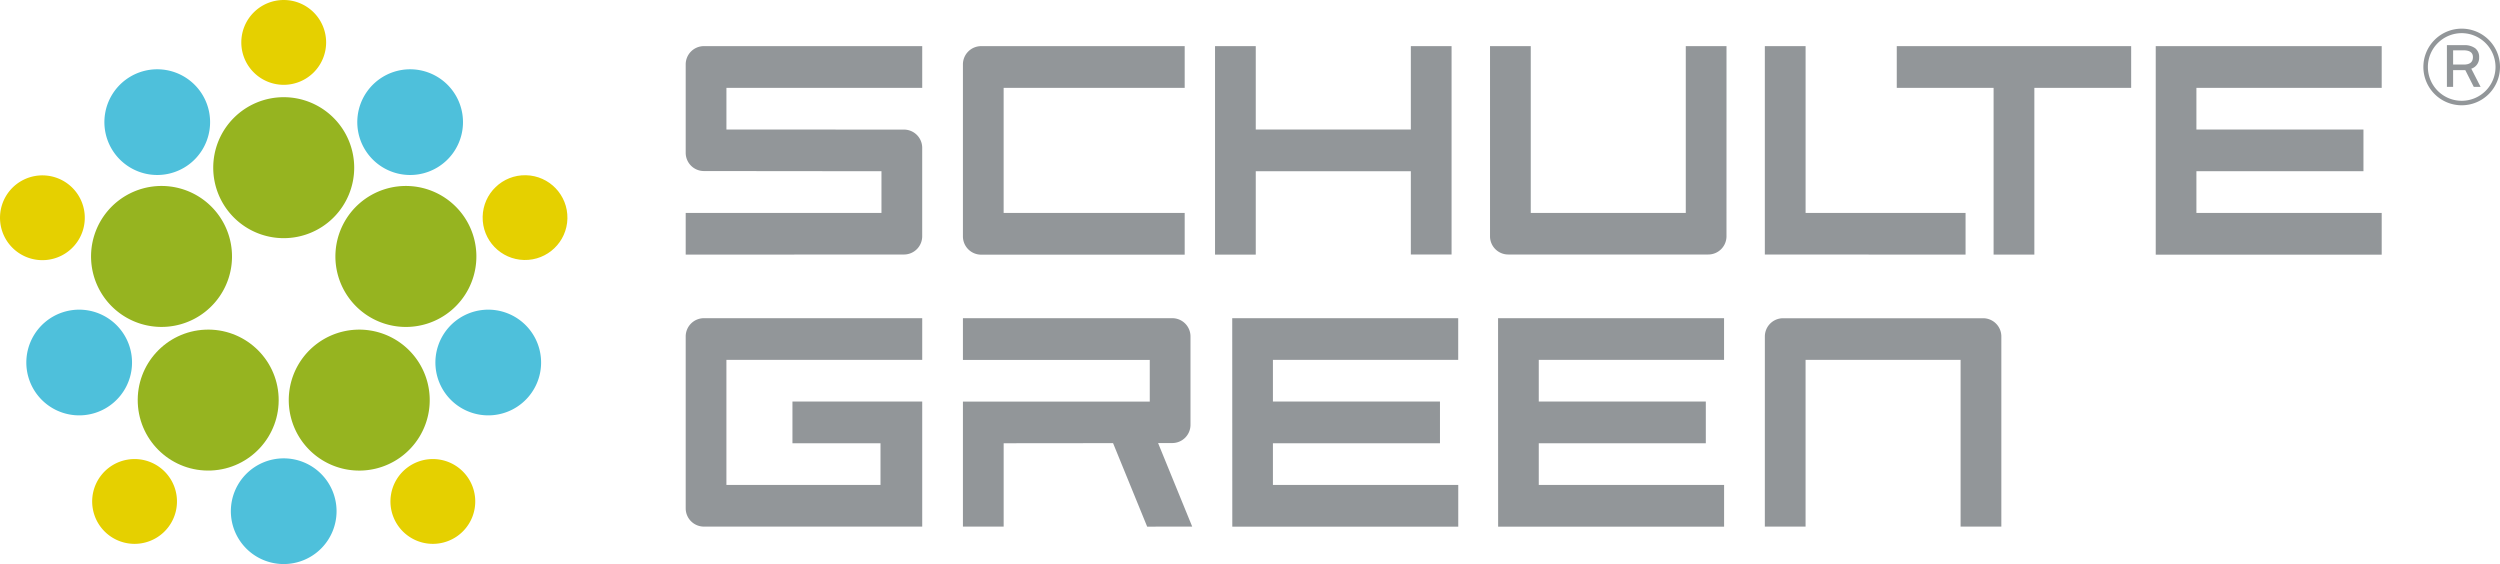
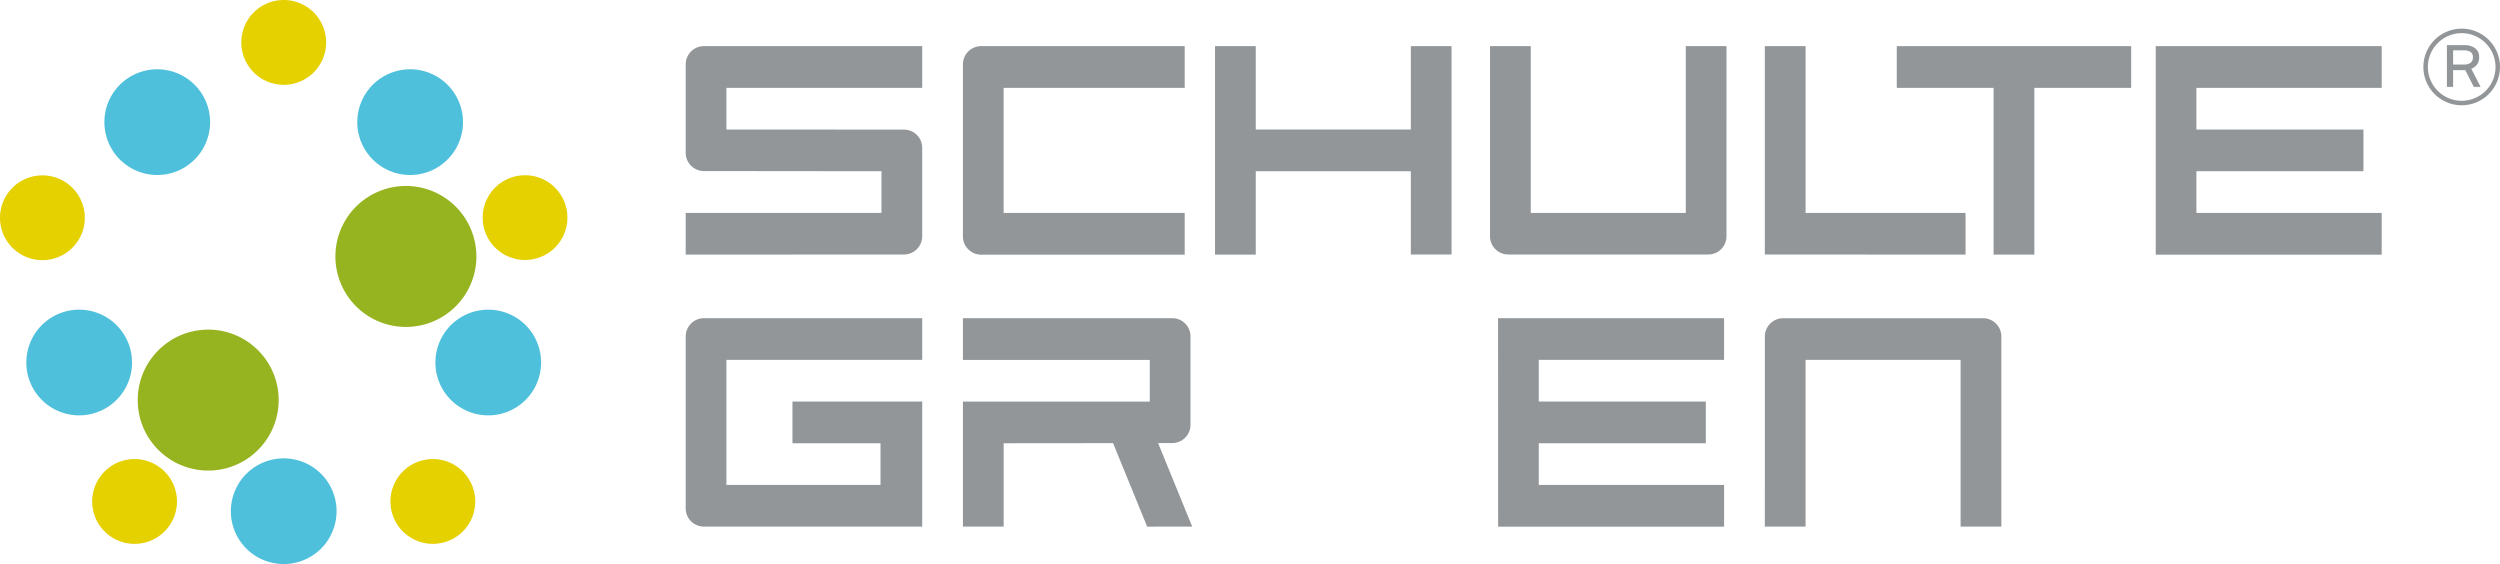
<svg xmlns="http://www.w3.org/2000/svg" width="250.707" height="56.566">
  <g transform="translate(-23.717 -19.091)">
    <path data-name="Path 118" d="M142.521 27.9v-4.182h-20.41a1.829 1.829 0 00-1.829 1.829V42.8a1.829 1.829 0 001.829 1.829h20.41v-4.185h-18.156V27.9z" fill="#929699" />
    <path data-name="Path 119" d="M116.2 27.9v-4.183H94.31a1.829 1.829 0 00-1.829 1.829v8.869a1.828 1.828 0 001.827 1.829l17.805.018v4.182H92.481v4.181l21.889-.011a1.83 1.83 0 001.828-1.829v-8.869a1.829 1.829 0 00-1.828-1.829l-17.805-.007V27.9z" fill="#929699" />
    <path data-name="Path 120" d="M165.2 23.718v8.362h-15.552v-8.362h-4.084v20.907h4.084v-8.363H165.2v8.351h4.084V23.718z" fill="#929699" />
    <path data-name="Path 121" d="M204.787 40.444V23.718H200.7v20.895l20.129.013v-4.182z" fill="#929699" />
    <path data-name="Path 122" d="M237.436 23.718H213.93V27.9h9.71v16.725h4.088V27.9h9.708z" fill="#929699" />
    <path data-name="Path 123" d="M262.56 27.9v-4.182H239.9v20.91h22.66v-4.184h-18.581v-4.182h16.752V32.08h-16.752V27.9z" fill="#929699" />
-     <path data-name="Path 124" d="M169.95 55.178V51h-22.662l.007 20.879v.028h22.66v-4.185h-18.586v-4.181h16.752v-4.182h-16.752v-4.181z" fill="#929699" />
    <path data-name="Path 125" d="M196.61 55.178V51h-22.663l.007 20.879v.028h22.66v-4.185h-18.585v-4.181h16.752v-4.182h-16.752v-4.181z" fill="#929699" />
    <path data-name="Path 126" d="M196.856 23.718h-4.084v16.726h-15.546V23.718h-4.086v19.066a1.828 1.828 0 001.828 1.829h20.058a1.828 1.828 0 001.828-1.829z" fill="#929699" />
    <path data-name="Path 127" d="M200.7 71.9h4.085V55.178h15.546V71.9h4.086V52.834a1.829 1.829 0 00-1.829-1.829h-20.057a1.829 1.829 0 00-1.829 1.829z" fill="#929699" />
    <path data-name="Path 128" d="M271.792 27.8l-.849-1.677h-1.221V27.8h-.622v-4.18h1.7a1.8 1.8 0 011.138.311 1.09 1.09 0 01.393.91 1.135 1.135 0 01-.786 1.139l.932 1.821zm-.994-2.235q.91 0 .911-.745 0-.684-.952-.683h-1.035v1.428z" fill="#929699" />
    <path data-name="Path 129" d="M270.582 29.649a3.842 3.842 0 113.842-3.841 3.846 3.846 0 01-3.842 3.841zm0-7.233a3.391 3.391 0 103.392 3.392 3.4 3.4 0 00-3.392-3.392z" fill="#929699" />
    <path data-name="Path 130" d="M116.2 55.178V51H94.31a1.829 1.829 0 00-1.829 1.829v17.25A1.829 1.829 0 0094.31 71.9h21.89V59.359h-13.014v4.181h8.83v4.182H96.564V55.178z" fill="#929699" />
    <path data-name="Path 131" d="M143.275 71.9l-3.422-8.379h1.423a1.829 1.829 0 001.827-1.828v-8.87A1.829 1.829 0 00141.274 51h-20.992v4.183h18.737v4.18h-18.737V71.9h4.085v-8.359l10.971-.011 3.42 8.374z" fill="#929699" />
-     <path data-name="Path 132" d="M59.237 35.906a7.068 7.068 0 11-7.068-7.068 7.068 7.068 0 017.068 7.068z" fill="#96b420" />
-     <path data-name="Path 133" d="M42.1 38.086a7.068 7.068 0 11-8.906 4.538 7.068 7.068 0 018.906-4.538z" fill="#96b420" />
    <circle data-name="Ellipse 5" cx="7.068" cy="7.068" r="7.068" transform="rotate(-2.522 1210.294 -819.301)" fill="#96b420" />
    <path data-name="Path 134" d="M62.237 38.086a7.069 7.069 0 108.907 4.538 7.07 7.07 0 00-8.907-4.538z" fill="#96b420" />
-     <path data-name="Path 135" d="M65.459 55.058a7.068 7.068 0 10-1.559 9.873 7.068 7.068 0 001.559-9.873z" fill="#96b420" />
    <g data-name="Group 140" fill="#4ec0db">
      <path data-name="Path 136" d="M46.868 70.356a5.3 5.3 0 115.3 5.3 5.3 5.3 0 01-5.3-5.3z" />
      <path data-name="Path 137" d="M71.043 60.486a5.3 5.3 0 116.677-3.4 5.3 5.3 0 01-6.677 3.4z" />
      <path data-name="Path 138" d="M69.134 34.457a5.3 5.3 0 11-1.173-7.406 5.3 5.3 0 011.173 7.406z" />
      <path data-name="Path 139" d="M33.295 60.486a5.3 5.3 0 10-6.677-3.4 5.3 5.3 0 006.677 3.4z" />
      <path data-name="Path 140" d="M35.2 34.457a5.3 5.3 0 101.172-7.406 5.3 5.3 0 00-1.172 7.406z" />
    </g>
    <path data-name="Path 141" d="M56.422 23.343a4.253 4.253 0 11-4.253-4.252 4.253 4.253 0 014.253 4.252z" fill="#e5d000" />
    <path data-name="Path 142" d="M29.282 36.886a4.251 4.251 0 11-5.356 2.729 4.249 4.249 0 015.356-2.729z" fill="#e5d000" />
    <path data-name="Path 143" d="M33.773 66.878a4.252 4.252 0 11.94 5.94 4.252 4.252 0 01-.94-5.94z" fill="#e5d000" />
    <circle data-name="Ellipse 6" cx="4.251" cy="4.251" r="4.251" transform="rotate(-88.8 59.029 -14.24)" fill="#e5d000" />
    <path data-name="Path 144" d="M70.564 66.878a4.252 4.252 0 10-.94 5.94 4.252 4.252 0 00.94-5.94z" fill="#e5d000" />
  </g>
</svg>